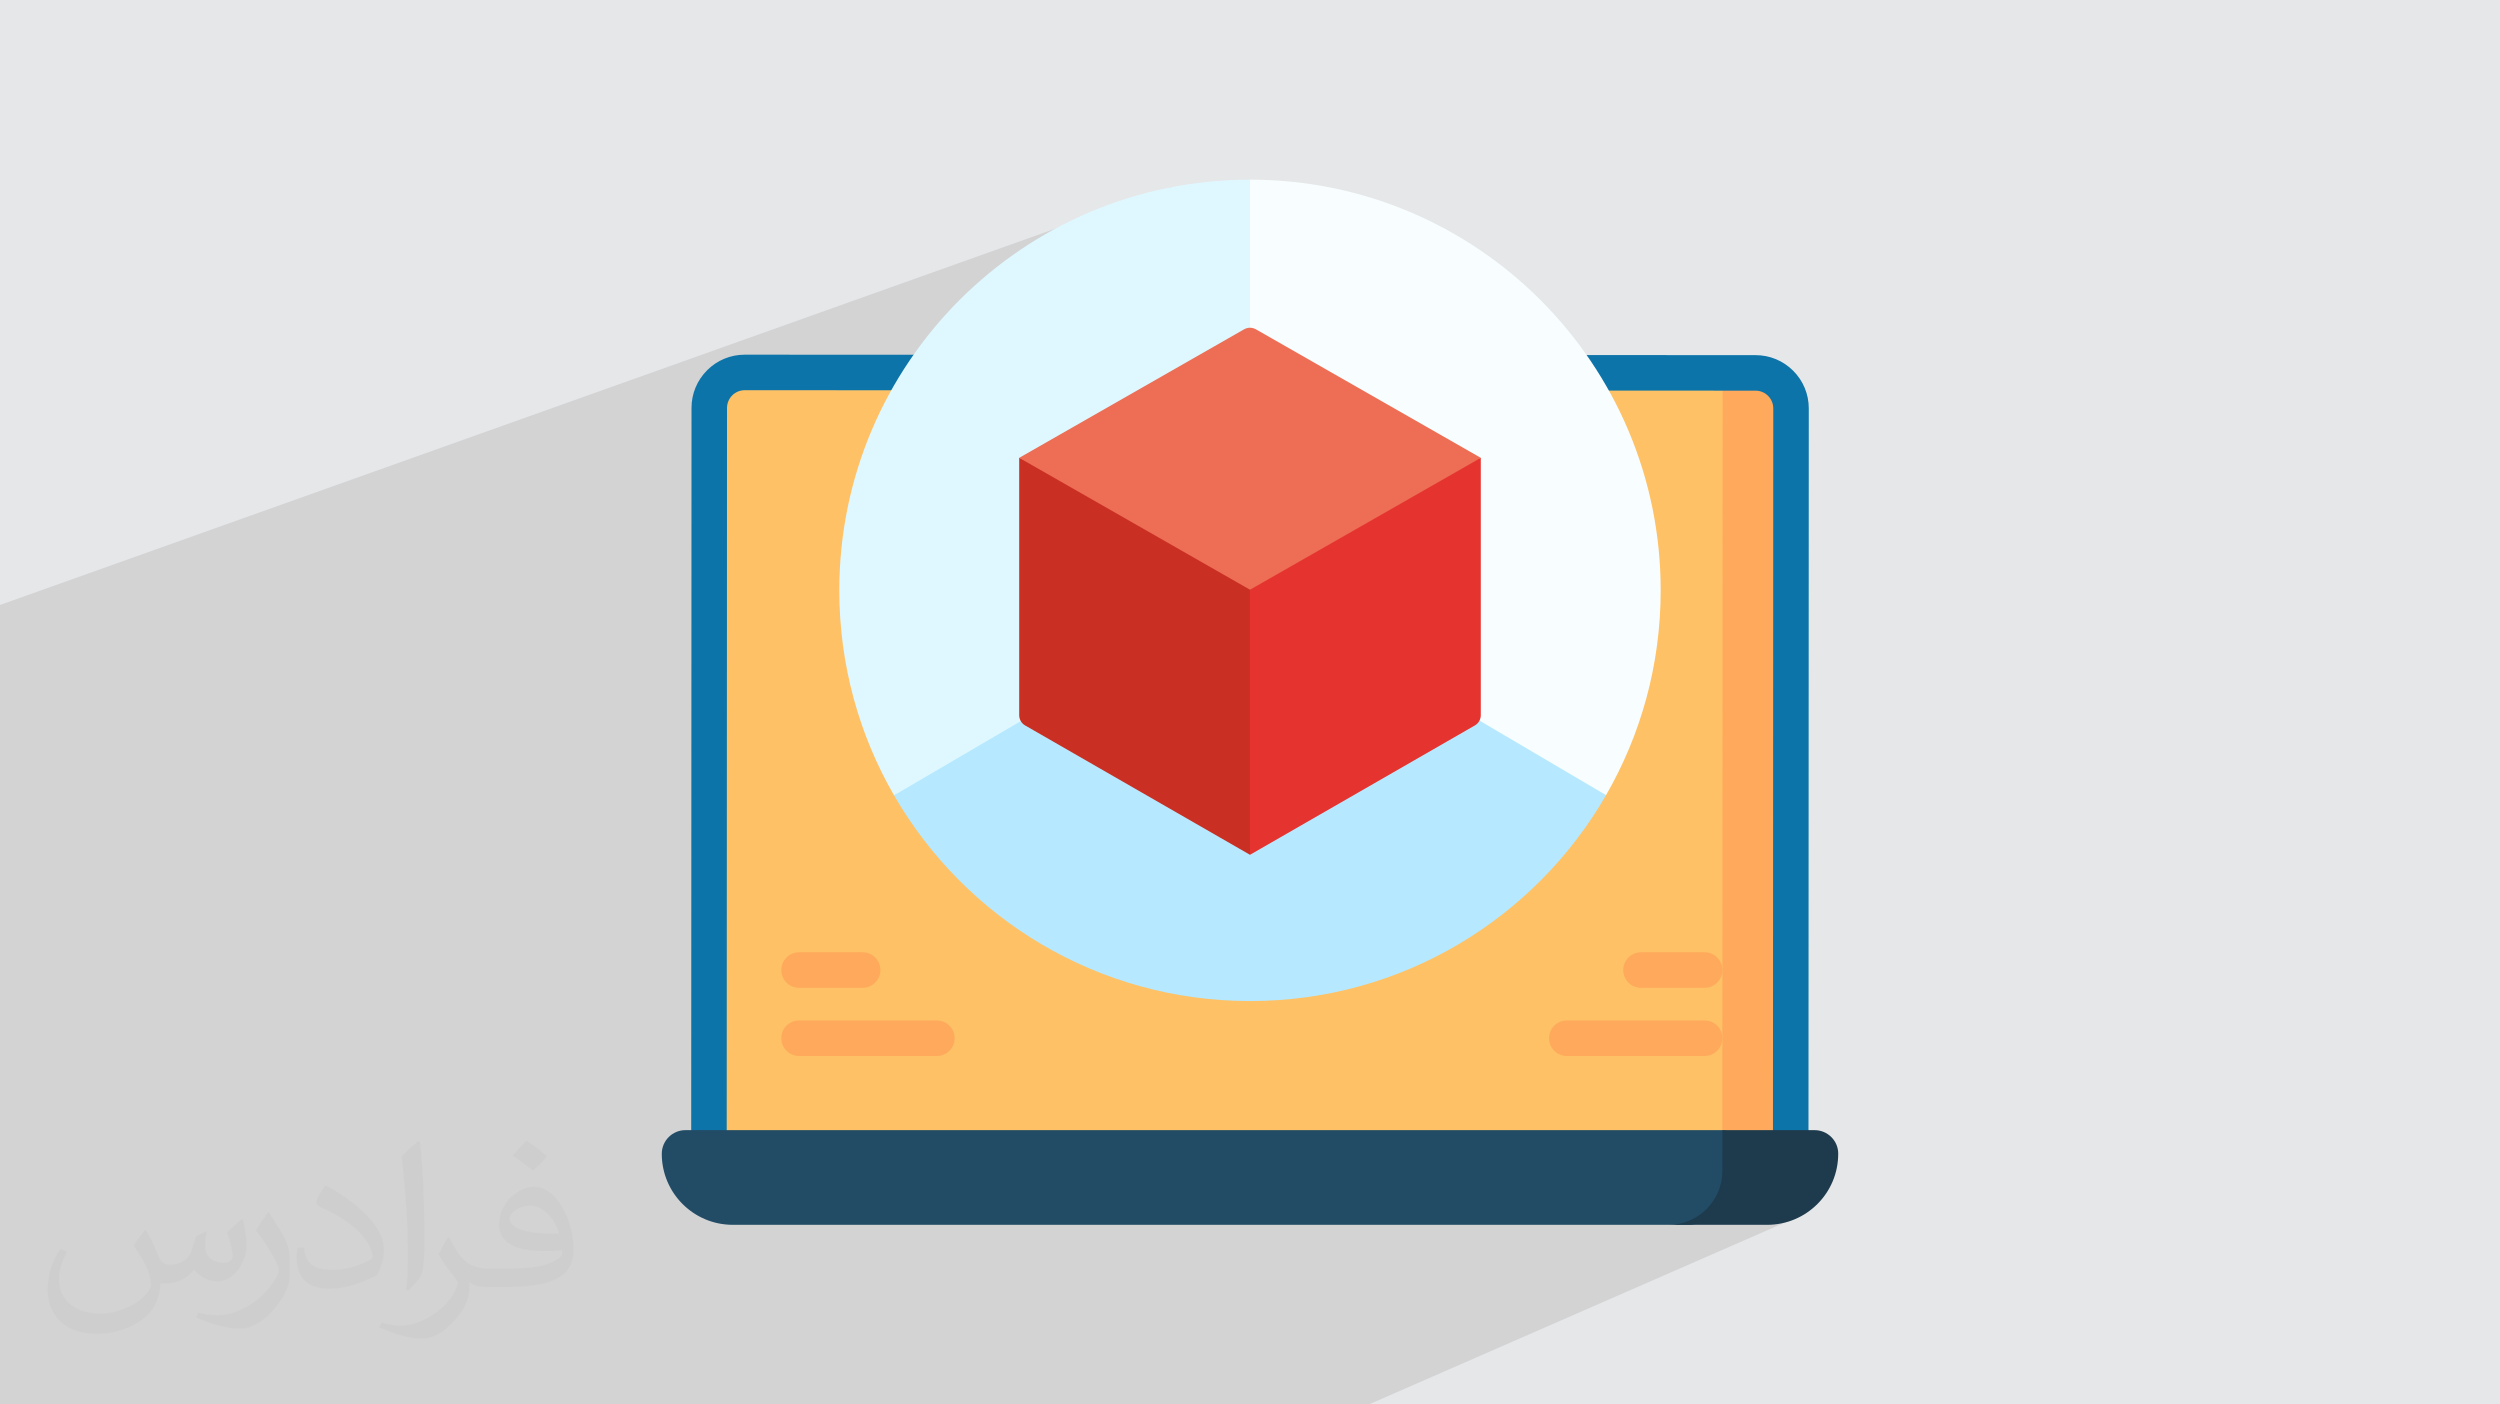
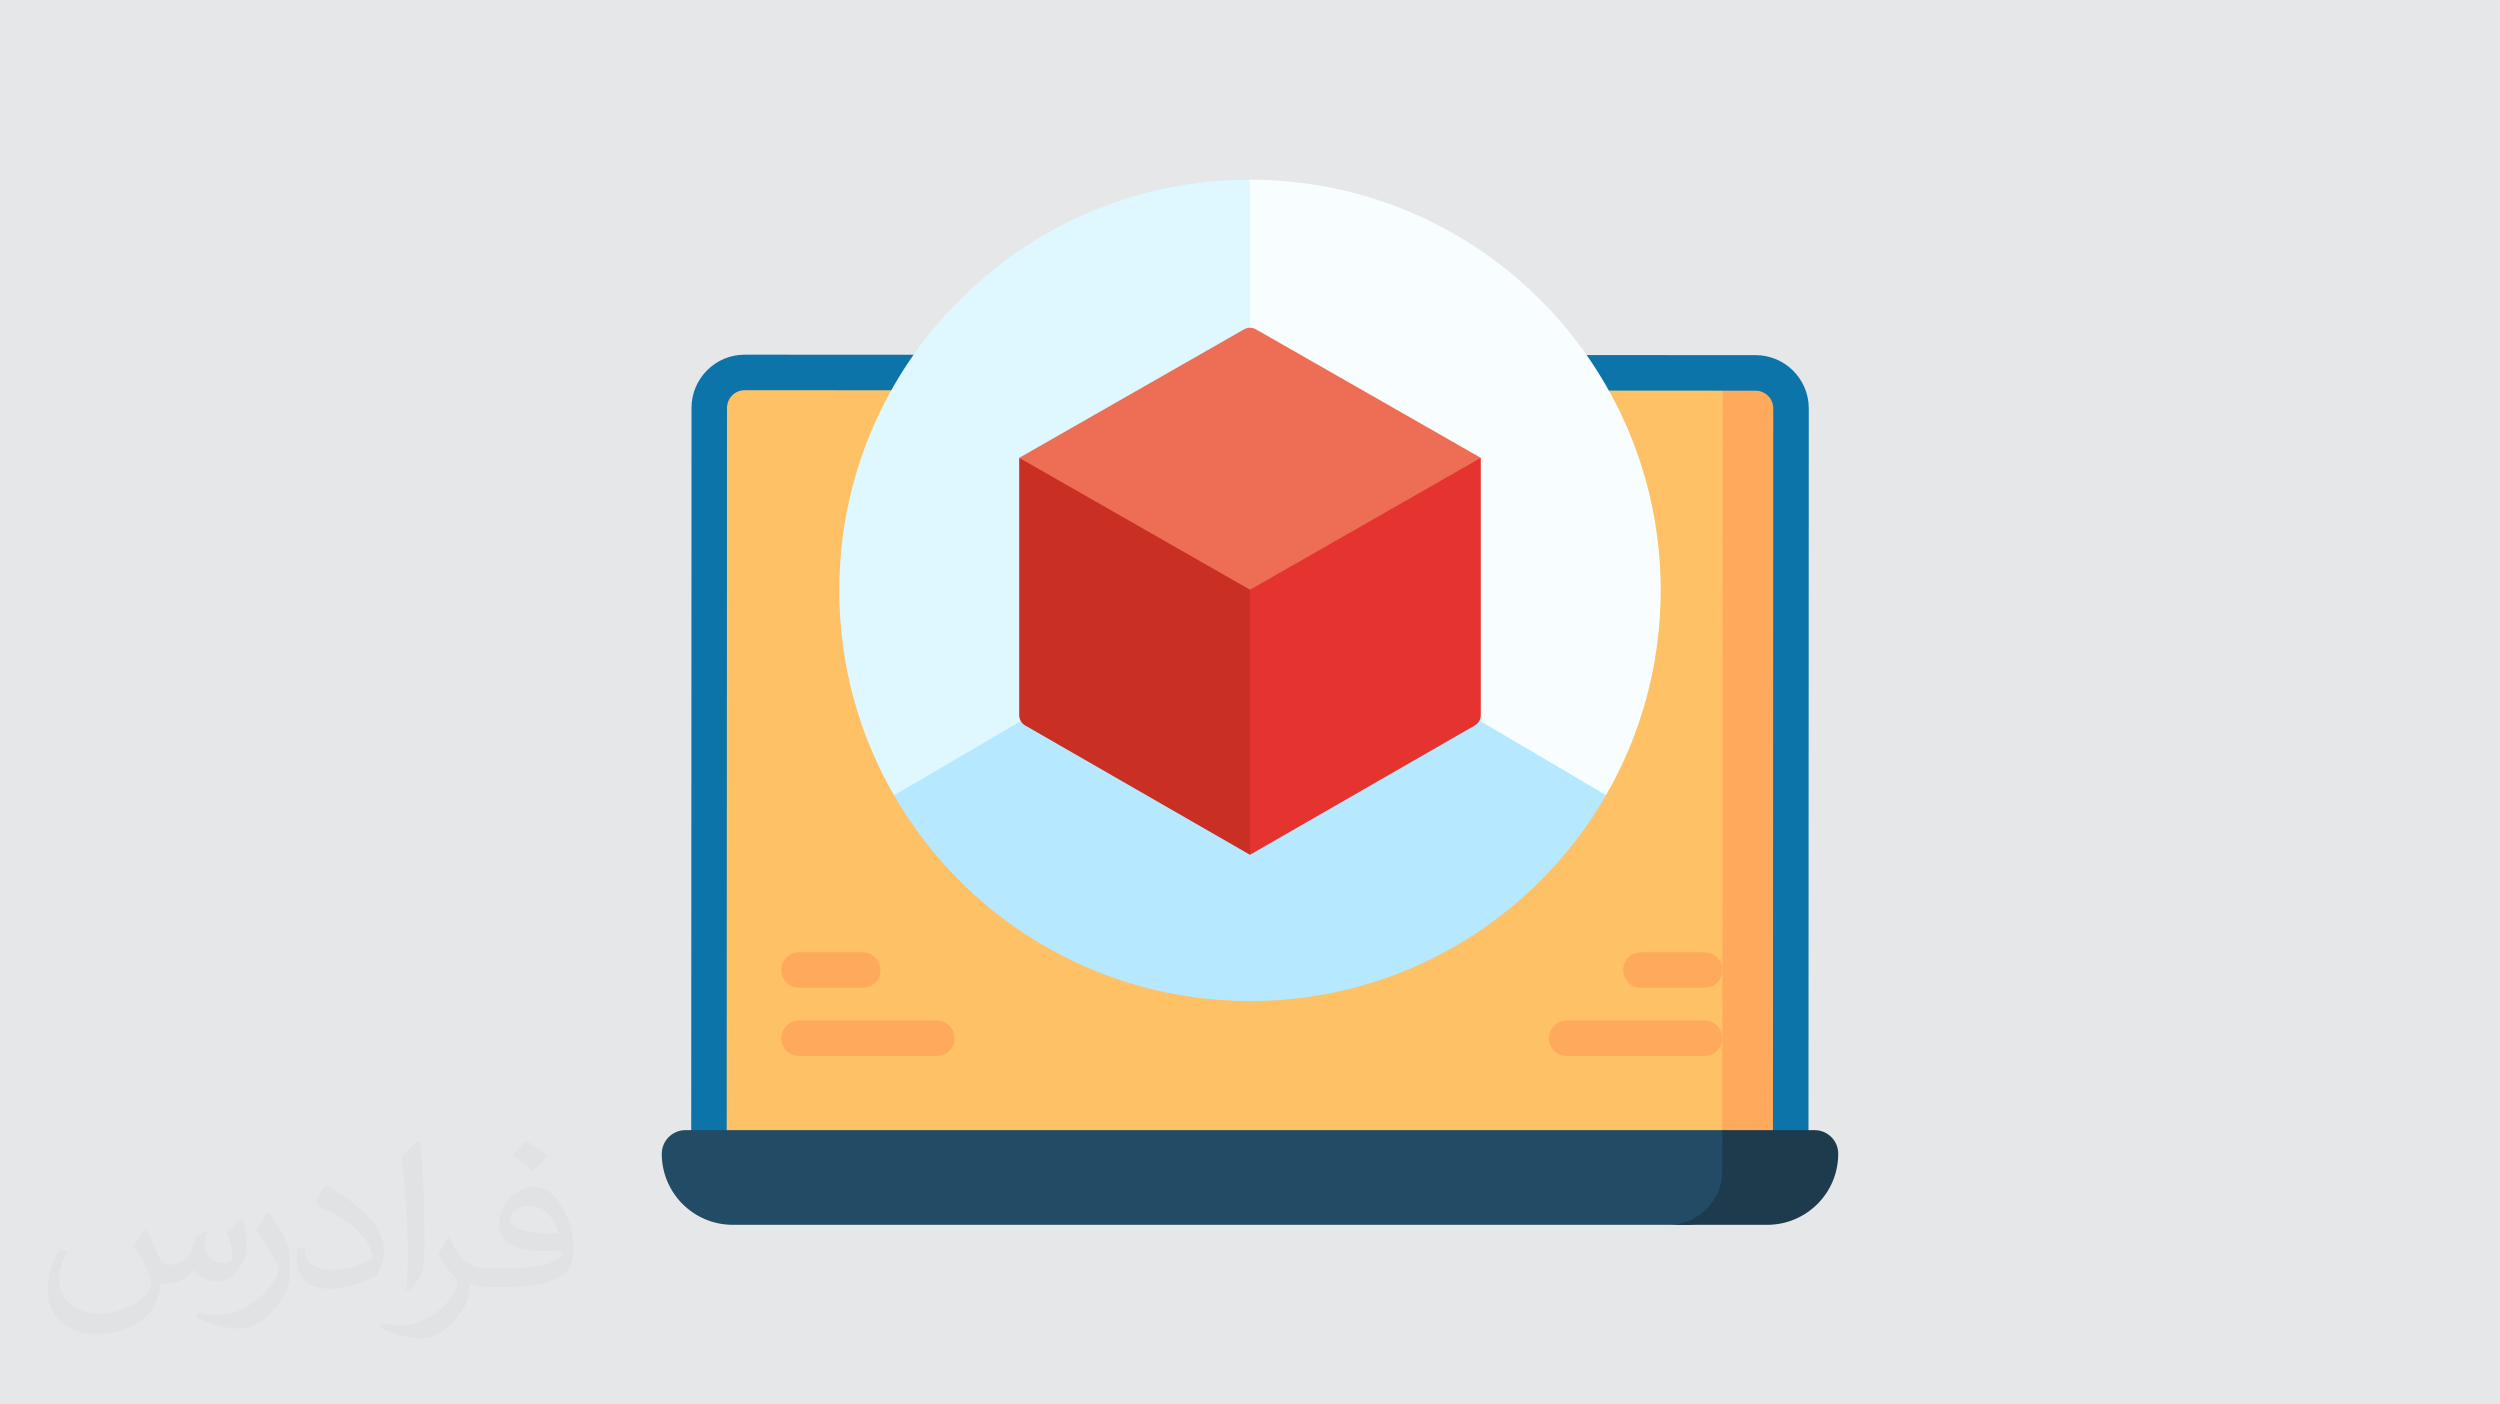
<svg xmlns="http://www.w3.org/2000/svg" xml:space="preserve" width="94.192mm" height="52.917mm" version="1.0" style="shape-rendering:geometricPrecision; text-rendering:geometricPrecision; image-rendering:optimizeQuality; fill-rule:evenodd; clip-rule:evenodd" viewBox="0 0 9404.92 5283.66">
  <defs>
    <style type="text/css">
   
    .fil13 {fill:#ED6E54;fill-rule:nonzero}
    .fil12 {fill:#E5332F;fill-rule:nonzero}
    .fil11 {fill:#C92F23;fill-rule:nonzero}
    .fil5 {fill:#0C74A8;fill-rule:nonzero}
    .fil7 {fill:#1D3B4D;fill-rule:nonzero}
    .fil6 {fill:#224C66;fill-rule:nonzero}
    .fil10 {fill:#B6E9FF;fill-rule:nonzero}
    .fil8 {fill:#DFF8FF;fill-rule:nonzero}
    .fil9 {fill:#F8FEFF;fill-rule:nonzero}
    .fil4 {fill:#FEA95C;fill-rule:nonzero}
    .fil3 {fill:#FEC165;fill-rule:nonzero}
    .fil2 {fill:#373435;fill-opacity:0.031}
    .fil1 {fill:#2B2A29;fill-opacity:0.102}
    .fil0 {fill:#E6E7E8}
   
  </style>
  </defs>
  <g id="Layer_x0020_1">
    <polygon class="fil0" points="-0,0 9404.92,0 9404.92,5283.66 -0,5283.66 " />
-     <polygon class="fil1" points="6793.17,4564.96 5149.09,5283.66 -0,5283.66 -0,2275.81 4408.44,703.86 " />
    <path class="fil2" d="M548.54 4627.69c17.95,27.21 29.6,53.36 40.96,82.43 8.45,16.91 12.93,48.09 52.57,48.09 11.61,0 28.28,-3.42 43.06,-11.61 16.63,-8.73 29.32,-21.94 35.94,-42l15.85 -53.36 38.57 -19.02 2.64 2.64c-5.27,20.09 -6.59,39.36 -6.59,54.43 0,44.63 38.57,61.56 69.22,61.56 17.95,0 34.09,-8.73 34.09,-25.11 0,-21.13 -8.98,-57.06 -20.62,-89.29 17.95,-17.95 35.94,-35.94 56.53,-50.47l3.17 1.6c8.98,38.04 14,75.56 14,100.66 0,24.57 -10.83,51.79 -19.81,69.49 -18.49,34.87 -51.25,62.62 -90.87,62.62 -30.1,0 -63.65,-15.07 -86.66,-43.06l-1.32 0c-21.66,26.96 -55.22,51.25 -108.86,51.25l-16.63 0c-2.64,35.41 -10.29,60.49 -21.94,82.95 -31.95,62.34 -126.81,106.47 -216.1,106.47 -124.17,0 -186.51,-71.59 -186.51,-166.96 0,-58.91 19.27,-113.6 48.88,-152.42l24.29 10.04c-18.49,35.41 -30.91,68.68 -30.91,101.45 0,89.29 72.66,131.83 156.4,131.83 77.68,0 173.83,-49.41 191.28,-106.72 -6.59,-62.62 -30.1,-91.93 -66.04,-148.99 10.83,-19.02 24.83,-38.04 42.28,-58.38l3.17 0 0 0 0 0 -0.02 -0.09zm1432.13 -336.04c26.15,16.39 51.79,35.66 76.87,57.85 -14,19.81 -31.45,37.79 -53.11,53.64 -25.11,-20.34 -50.19,-37.79 -75.84,-56.27 17.42,-19.55 34.62,-38.29 52.04,-55.22l0 0 0 0 0 0 0 0 0 0 0.03 0zm13.47 244.11c-42.28,0 -76.87,27.75 -76.87,48.34 0,44.13 84.53,57.85 185.72,57.31 -12.68,-51.79 -57.06,-105.68 -108.86,-105.68l0.01 0.03zm-94.86 236.19c54.96,0 103.04,-1.6 139.74,-10.83 40.96,-10.29 75.56,-30.91 75.56,-45.17 0,-3.7 0,-8.19 -1.32,-11.89 -22.98,2.11 -49.41,2.11 -72.38,2.11 -74.49,0 -131.55,-16.91 -154.02,-58.66 -5.55,-11.61 -9.51,-24.57 -9.51,-39.36 0,-40.43 17.42,-79.79 48.09,-107 25.61,-22.45 53.89,-36.44 82.67,-36.44 52.04,0 93.51,41.75 122.57,107.54 15.85,35.94 26.68,77.4 26.68,129.72 0,34.87 -9.51,64.19 -31.17,85.85 -40.43,39.11 -114.92,53.89 -229.04,53.89l-51.79 0 0 0 -13.47 0c-28.28,0 -48.62,-5.02 -64.72,-17.42l-2.64 0c0.79,6.59 1.32,12.93 1.32,19.02 0,25.61 -8.45,58.38 -25.61,84.53 -50.72,75.3 -105.68,108.04 -153.24,108.04 -48.09,0 -107,-18.49 -160.11,-42.54l9.51 -18.49c17.17,7.13 40.96,11.89 73.7,11.89 85.85,0 198.66,-82.43 212.66,-163 -3.17,-6.59 -8.98,-15.32 -17.17,-24.57 -25.11,-29.85 -40.96,-54.68 -55.75,-80.83 12.68,-25.11 24.29,-45.17 35.13,-63.4l4.49 -0.53c36.72,74.77 69.99,117.55 144.23,117.55l11.61 0 0 0 53.89 0 0 0 0 0 0 0 0 0 0 0 0.09 0.01zm-371.98 79c6.34,-34.34 6.87,-72.91 6.87,-108.86l0 -53.36c0,-99.6 -12.68,-244.36 -22.98,-338.68 17.95,-19.27 43.06,-42 62.87,-57.31l5.81 1.6c13.47,118.62 16.63,256 16.63,383.06 0,33.3 -1.32,65.79 -4.49,89.55 -1.85,30.1 -19.27,52.83 -56.53,87.7l-8.19 -3.7zm-382.8 -157.19c1.85,46.77 24.83,83.49 105.15,83.49 49.93,0 92.19,-12.93 138.96,-35.13 8.45,-3.7 12.93,-8.73 12.93,-12.93 0,-29.32 -22.45,-68.15 -60.23,-103.55 -36.72,-33.3 -85.34,-62.62 -130.76,-82.18 -15.6,-6.59 -20.62,-13.47 -20.62,-20.09 0,-13.47 17.95,-41.75 32.77,-62.09l5.02 -0.53c52.04,27.21 110.17,67.64 153.24,112.53 39.11,41.47 63.4,83.49 63.4,129.19 0,33.81 -10.29,65.51 -26.96,95.11 -57.06,28.79 -117.83,50.72 -178.06,50.72 -73.17,0 -123.1,-34.34 -123.1,-114.92 0,-8.73 0,-22.19 3.17,-39.64l25.11 0 0 0 0 0 0 0 0 0 0 0 -0.02 0zm-132.37 -132.9l45.45 73.45c16.63,27.21 32.23,56.81 32.23,103.55l0 59.7c0,48.34 -30.91,100.13 -80.83,151.38 -39.11,34.62 -73.7,49.41 -105.68,49.41 -47.55,0 -101.98,-14.79 -164.85,-41.75l7.13 -18.49c19.81,5.27 42.79,9.77 71.06,9.77 90.36,-0.53 182.8,-66.57 225.08,-147.15 5.02,-9.26 6.87,-17.95 6.87,-24.04 0,-9.26 -5.02,-19.55 -8.98,-28.79 -22.98,-43.31 -48.62,-82.95 -76.87,-119.68 14.79,-23.25 29.6,-45.7 45.7,-67.9l3.7 0.53 0 0 0 0 0 0 0 0 0 0 -0.02 0.01z" />
    <g id="_2362777438128">
      <path class="fil3" d="M2667.07 4331.44l1.16 -2796.84c0.03,-73.77 59.86,-133.55 133.64,-133.52l3802.39 1.74c73.77,0.04 133.55,59.86 133.52,133.64l-1.17 2796.84 -4069.54 -1.86z" />
      <path class="fil4" d="M6737.75 1536.43l-1.11 2796.86 -257.21 -0.09 1.21 -2930.42 128.6 0.09c70.99,0.01 128.61,59.84 128.52,133.57z" />
      <path class="fil5" d="M6736.61 4400.09c-0.01,0 -0.02,0 -0.03,0 -36.89,-0.02 -66.77,-29.92 -66.76,-66.81l1.16 -2796.84c0.01,-17.84 -6.93,-34.62 -19.54,-47.24 -12.61,-12.61 -29.38,-19.57 -47.22,-19.58l-3802.39 -1.74c-0.01,0 -0.03,0 -0.04,0 -36.81,0 -66.76,29.94 -66.78,66.76l-0.34 921.73 -0.81 1875.09c-0.02,36.87 -29.92,66.76 -66.79,66.76 -0.01,0 -0.02,0 -0.04,0 -36.88,-0.01 -66.77,-29.93 -66.76,-66.82l0.97 -2188.68 0.2 -608.15c0.02,-53.52 20.88,-103.83 58.74,-141.66 37.84,-37.81 88.13,-58.62 141.61,-58.62l0.1 0 3802.39 1.74c53.51,0.02 103.82,20.88 141.65,58.74 37.83,37.86 58.65,88.19 58.63,141.71l-1.17 2796.82c-0.01,36.89 -29.9,66.77 -66.78,66.78z" />
      <path class="fil6" d="M6783 4304.92c49.19,0 83.81,17.87 83.81,67.06 0,147.55 -177.64,206.18 -325.19,206.18l-181.47 29.59 -3603.44 -0.01c-147.53,-0.01 -267.14,-119.61 -267.14,-267.16 0,-49.19 39.87,-89.05 89.05,-89.05l3900.9 0.01 303.47 53.38z" />
      <path class="fil7" d="M6915.31 4339.53c0.29,74.24 -29.68,141.44 -78.27,189.93 -48.35,48.36 -115.14,78.27 -188.86,78.27l-371.81 0c112.15,0 203.06,-90.89 203.11,-203.03l0.06 -153.16 346.74 0c48.75,0.01 88.86,39.24 89.05,87.99l-0.01 0z" />
      <path class="fil8" d="M4702.45 675.93l219.55 1629.99 -1558.67 686c-130.99,-226.9 -205.88,-490.22 -205.88,-770.99 0.01,-853.27 691.73,-1545 1545,-1545l0 0z" />
      <path class="fil9" d="M6247.44 2220.93c0,280.51 -74.8,543.56 -205.53,770.36l-1119.92 -124.09 -219.54 -659.36 0 -1531.91c853.27,0 1544.99,691.73 1544.99,1545l0 0z" />
      <path class="fil10" d="M6041.92 2991.29c-266.79,462.97 -766.72,774.64 -1339.47,774.64 -572.49,0 -1072.25,-311.4 -1339.12,-774.01l1339.12 -784.08 4.72 -2.76 1334.75 786.21z" />
      <path class="fil11" d="M4834.19 2143.25l-131.74 1072.45 -845.91 -486.62c-13.81,-7.95 -22.32,-22.67 -22.32,-38.6l0 -968.12 999.97 420.9z" />
      <path class="fil12" d="M5570.68 1722.34l0 968.12c0,15.94 -8.52,30.65 -22.32,38.6l-845.92 486.62 0 -997.17 428.38 -382.68 439.85 -113.5z" />
      <path class="fil13" d="M5570.68 1722.34l-868.23 496.19 -868.24 -496.19 846.14 -483.56c13.7,-7.82 30.5,-7.82 44.19,0l846.13 483.56z" />
      <path class="fil4" d="M6412.65 3716.08l-239.27 0c-36.88,0 -66.79,-29.9 -66.79,-66.79 0,-36.88 29.9,-66.79 66.79,-66.79l239.27 0c36.88,0 66.78,29.9 66.78,66.79 0,36.88 -29.89,66.79 -66.78,66.79z" />
      <path class="fil4" d="M6412.65 3972.55l-518.36 0c-36.88,0 -66.79,-29.9 -66.79,-66.79 0,-36.88 29.9,-66.78 66.79,-66.78l518.36 0c36.88,0 66.78,29.9 66.78,66.79 0,36.88 -29.89,66.78 -66.78,66.78l0 0z" />
      <path class="fil4" d="M3245.33 3716.08l-239.27 0c-36.88,0 -66.79,-29.9 -66.79,-66.79 0,-36.88 29.9,-66.79 66.79,-66.79l239.27 0c36.88,0 66.79,29.9 66.79,66.79 0,36.88 -29.9,66.79 -66.79,66.79z" />
      <path class="fil4" d="M3524.41 3972.55l-518.35 0c-36.88,0 -66.79,-29.9 -66.79,-66.79 0,-36.88 29.9,-66.78 66.79,-66.78l518.36 0c36.88,0 66.79,29.9 66.79,66.79 0,36.88 -29.91,66.78 -66.79,66.78l-0.01 0z" />
    </g>
  </g>
</svg>